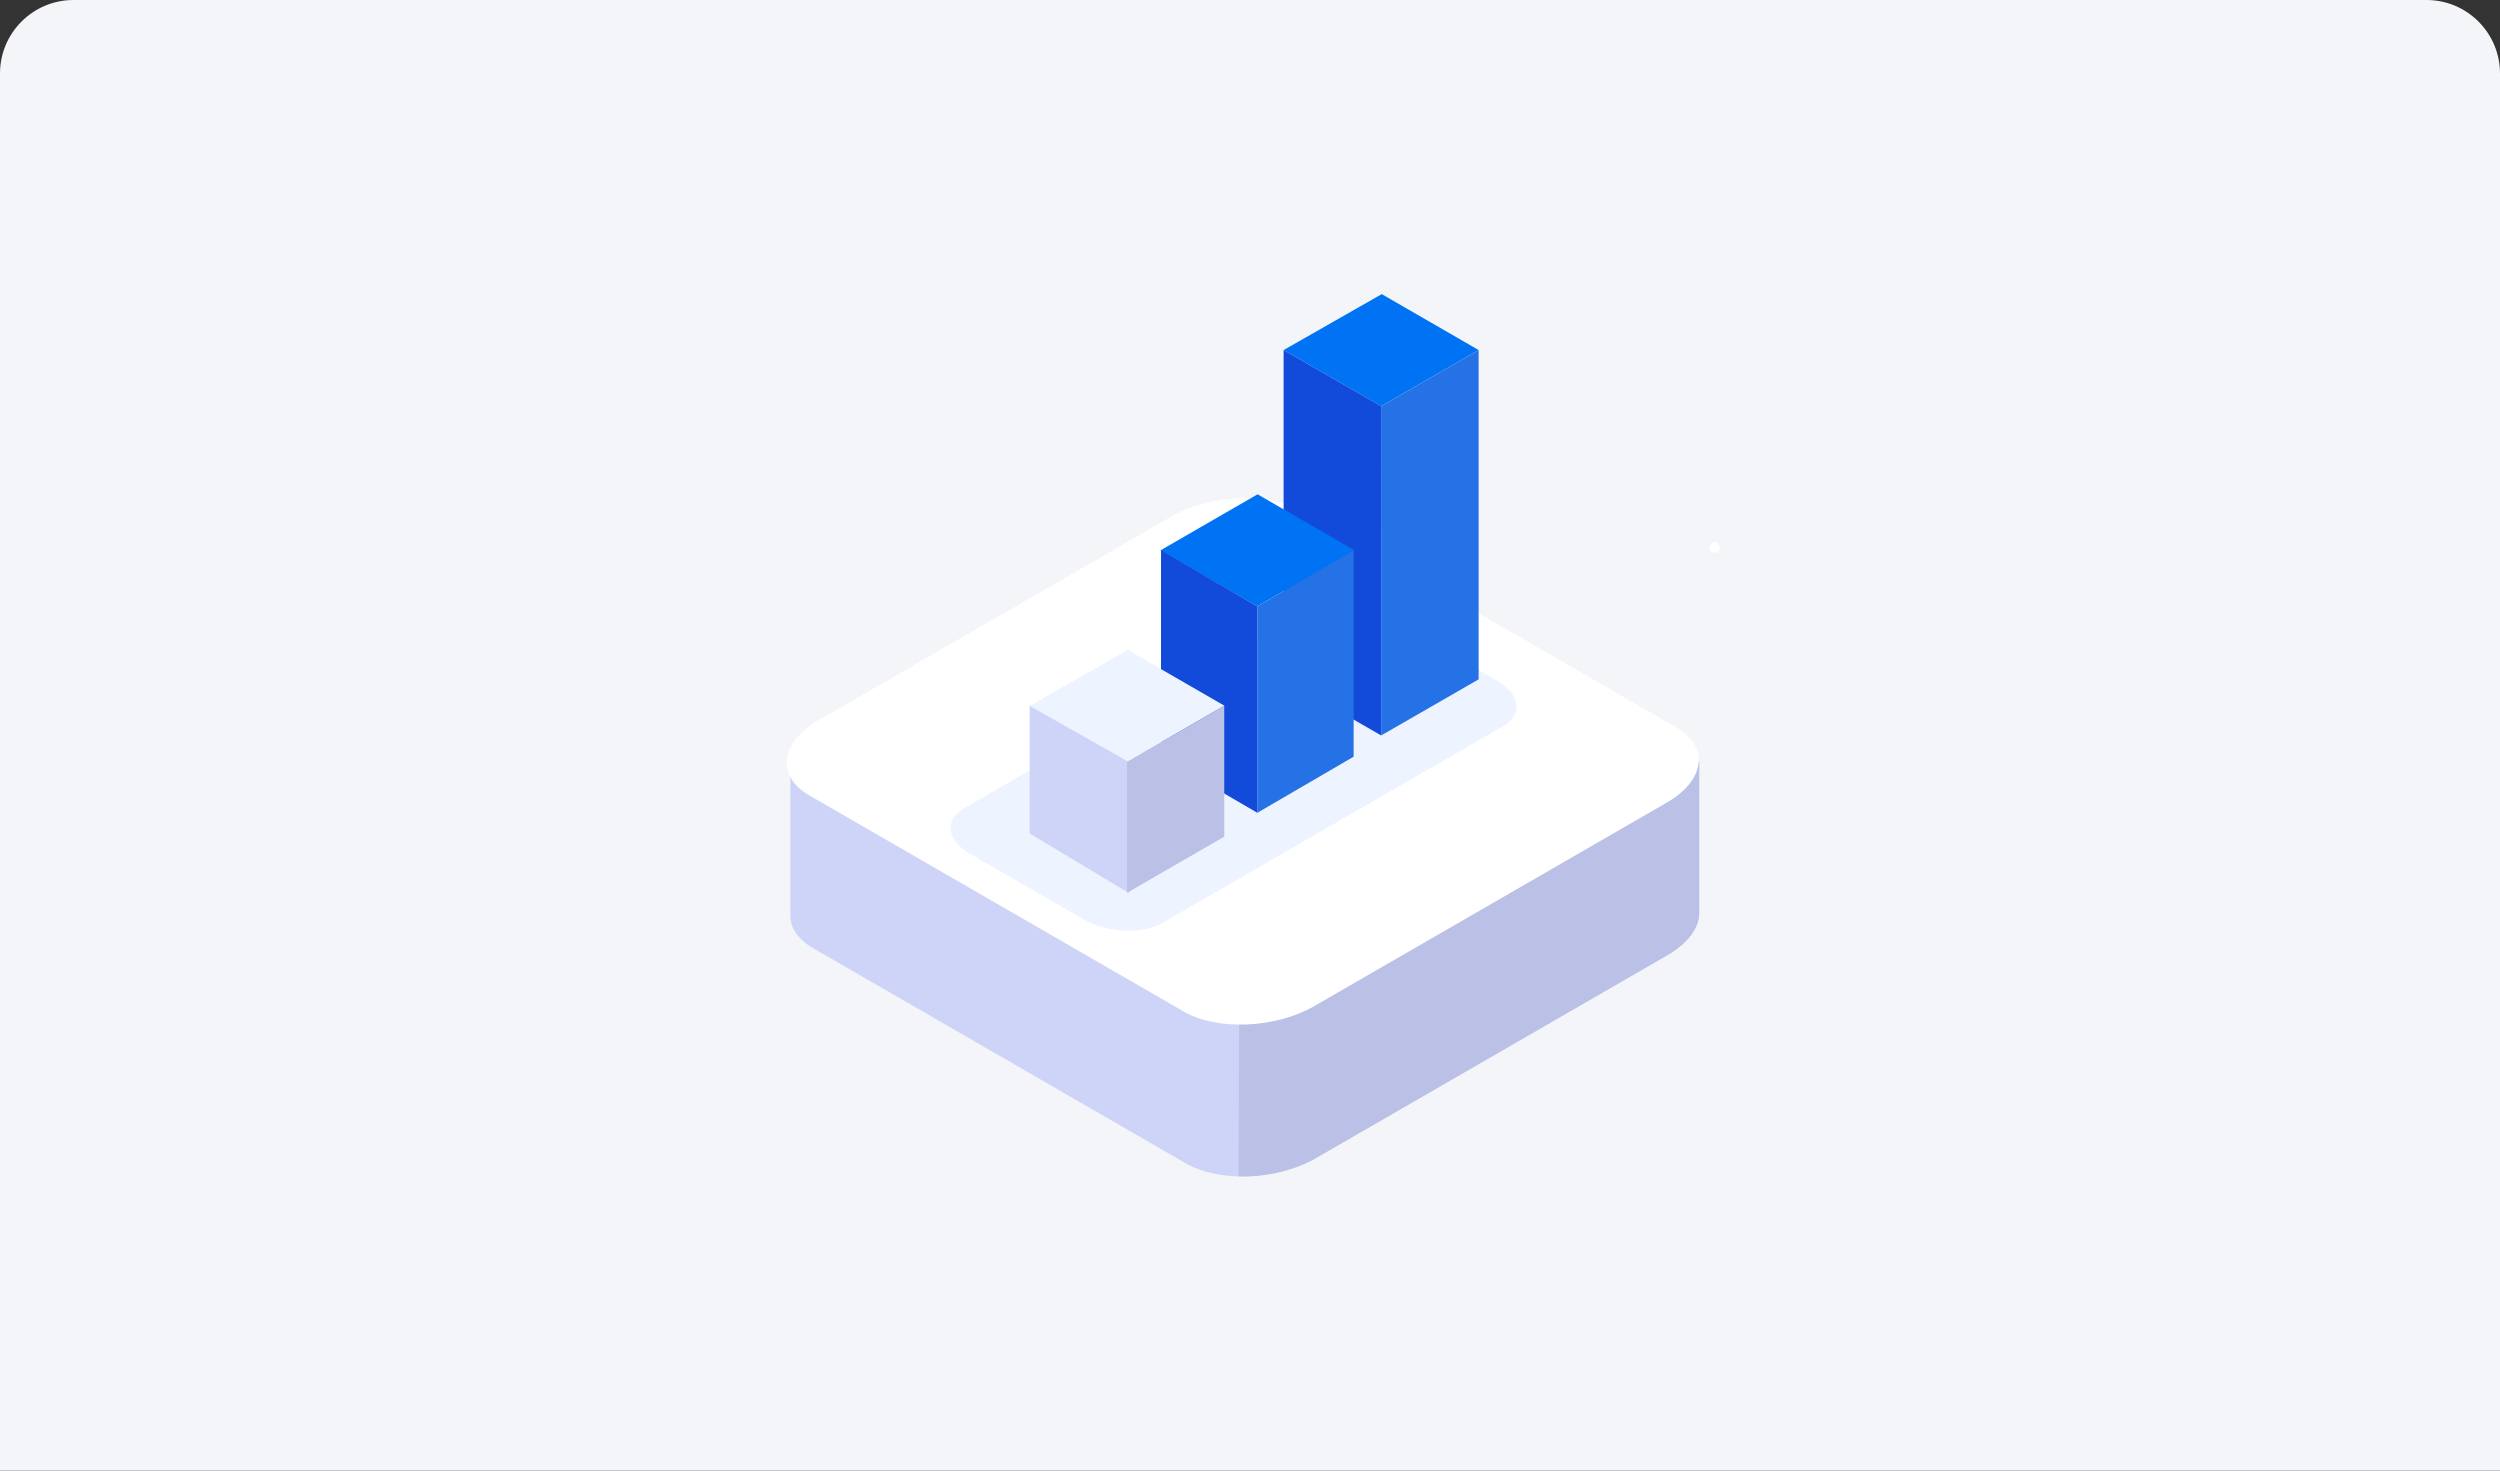
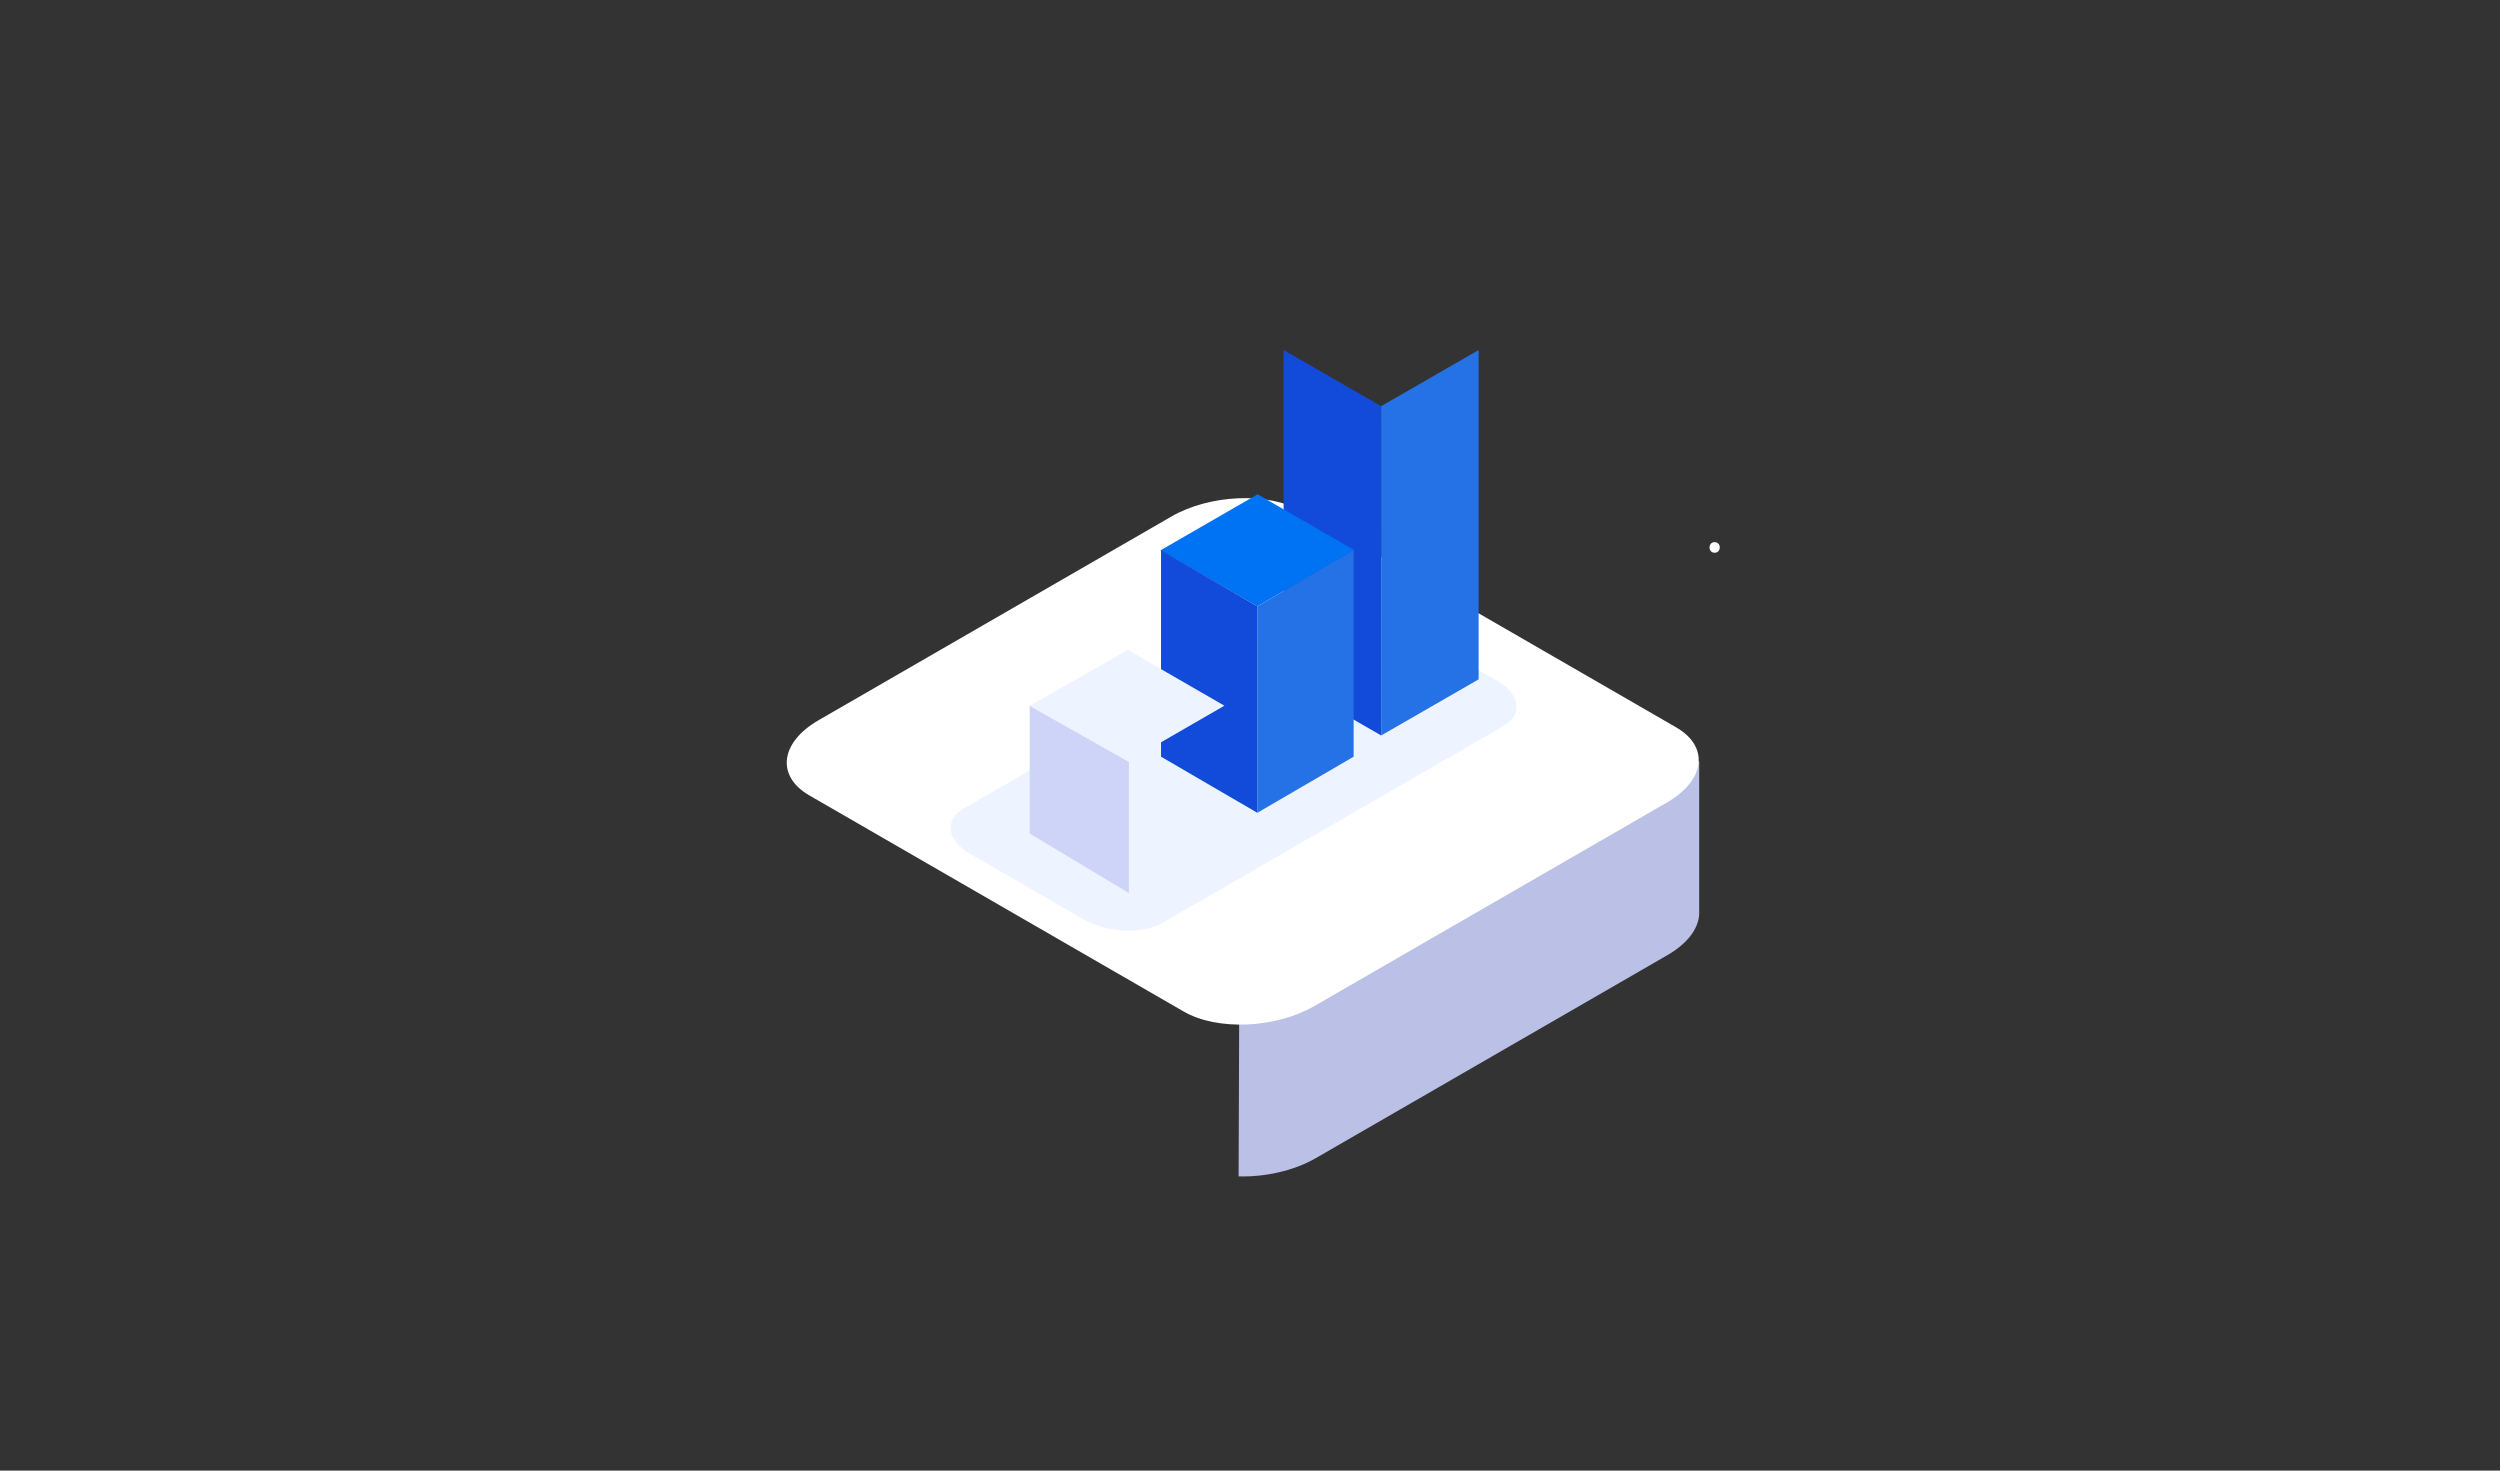
<svg xmlns="http://www.w3.org/2000/svg" width="340" height="200" viewBox="0 0 340 200" fill="none">
  <rect x="0" y="0" width="340" height="200" fill="#333333" stroke="none" />
-   <path d="M0 10C0 4.477 4.477 0 10 0H330C335.523 0 340 4.477 340 10V200H0V10Z" fill="#F4F5F9" />
  <g clip-path="url(#clip0_454_77)">
-     <path d="M231.09 124.316C231.094 124.196 231.094 124.075 231.09 123.955V103.548H200.054L177.275 90.398C172.747 87.785 164.842 88.112 159.611 91.129L138.103 103.548H107.49V124.316C107.413 126.043 108.414 127.698 110.541 128.925L161.3 158.234C165.828 160.847 173.734 160.519 178.964 157.502L226.769 129.902C229.54 128.3 231.003 126.265 231.09 124.316Z" fill="#CED3F8" />
    <path d="M231.09 124.316C231.095 124.196 231.095 124.075 231.09 123.955V103.549H200.055L177.276 90.398C175.014 89.089 171.906 88.522 168.706 88.651L168.451 159.99C172.074 160.082 175.962 159.235 178.965 157.498L226.769 129.898C229.541 128.295 231.004 126.26 231.09 124.311V124.316Z" fill="#BBC0E6" />
    <path d="M160.998 137.577L110.065 108.173C105.523 105.55 106.091 100.97 111.336 97.943L159.304 70.251C164.549 67.225 172.483 66.893 177.026 69.515L227.958 98.92C232.5 101.542 231.932 106.123 226.688 109.15L178.719 136.841C173.474 139.868 165.54 140.2 160.998 137.577Z" fill="white" />
    <path d="M158.115 125.5L204.399 98.775C207.132 97.197 206.785 94.421 203.629 92.597L188.106 83.638C184.955 81.819 180.138 81.617 177.405 83.195L131.121 109.919C128.388 111.498 128.734 114.274 131.891 116.098L147.413 125.057C150.565 126.876 155.382 127.078 158.115 125.5Z" fill="#EDF3FF" />
-     <path d="M187.831 55.239L201.093 47.607L187.918 40L174.57 47.607L187.831 55.239Z" fill="#0073F5" />
    <path d="M201.093 47.607V64.314V92.39L187.842 100.022L187.832 55.239L201.093 47.607Z" fill="#2572E7" />
    <path d="M187.831 55.239L187.841 100.022L174.57 92.39V47.607L187.831 55.239Z" fill="#124BDA" />
    <path d="M170.997 82.463L184.166 74.808L171.03 67.225L157.812 74.856L170.997 82.463Z" fill="#0073F5" />
    <path d="M170.996 110.54L184.094 102.909V74.832L170.996 82.463V110.54Z" fill="#2572E7" />
    <path d="M170.996 110.54L157.898 102.909V74.832L170.996 82.463V110.54Z" fill="#124BDA" />
    <path d="M153.298 103.606L166.516 95.975L153.38 88.392L140.037 96.004L153.298 103.606Z" fill="#EDF3FF" />
    <path d="M153.529 121.453L140.037 113.36V96.004L153.529 103.635V121.453Z" fill="#CED3F8" />
-     <path d="M153.279 121.42V103.607L166.497 95.975V113.788L153.279 121.42Z" fill="#BBC0E6" />
    <path d="M233.193 75.174C234.121 75.174 234.121 73.731 233.193 73.731C232.264 73.731 232.264 75.174 233.193 75.174Z" fill="white" />
  </g>
  <defs>
    <clipPath id="clip0_454_77">
      <rect width="126.89" height="120" fill="white" transform="translate(107 40)" />
    </clipPath>
  </defs>
</svg>